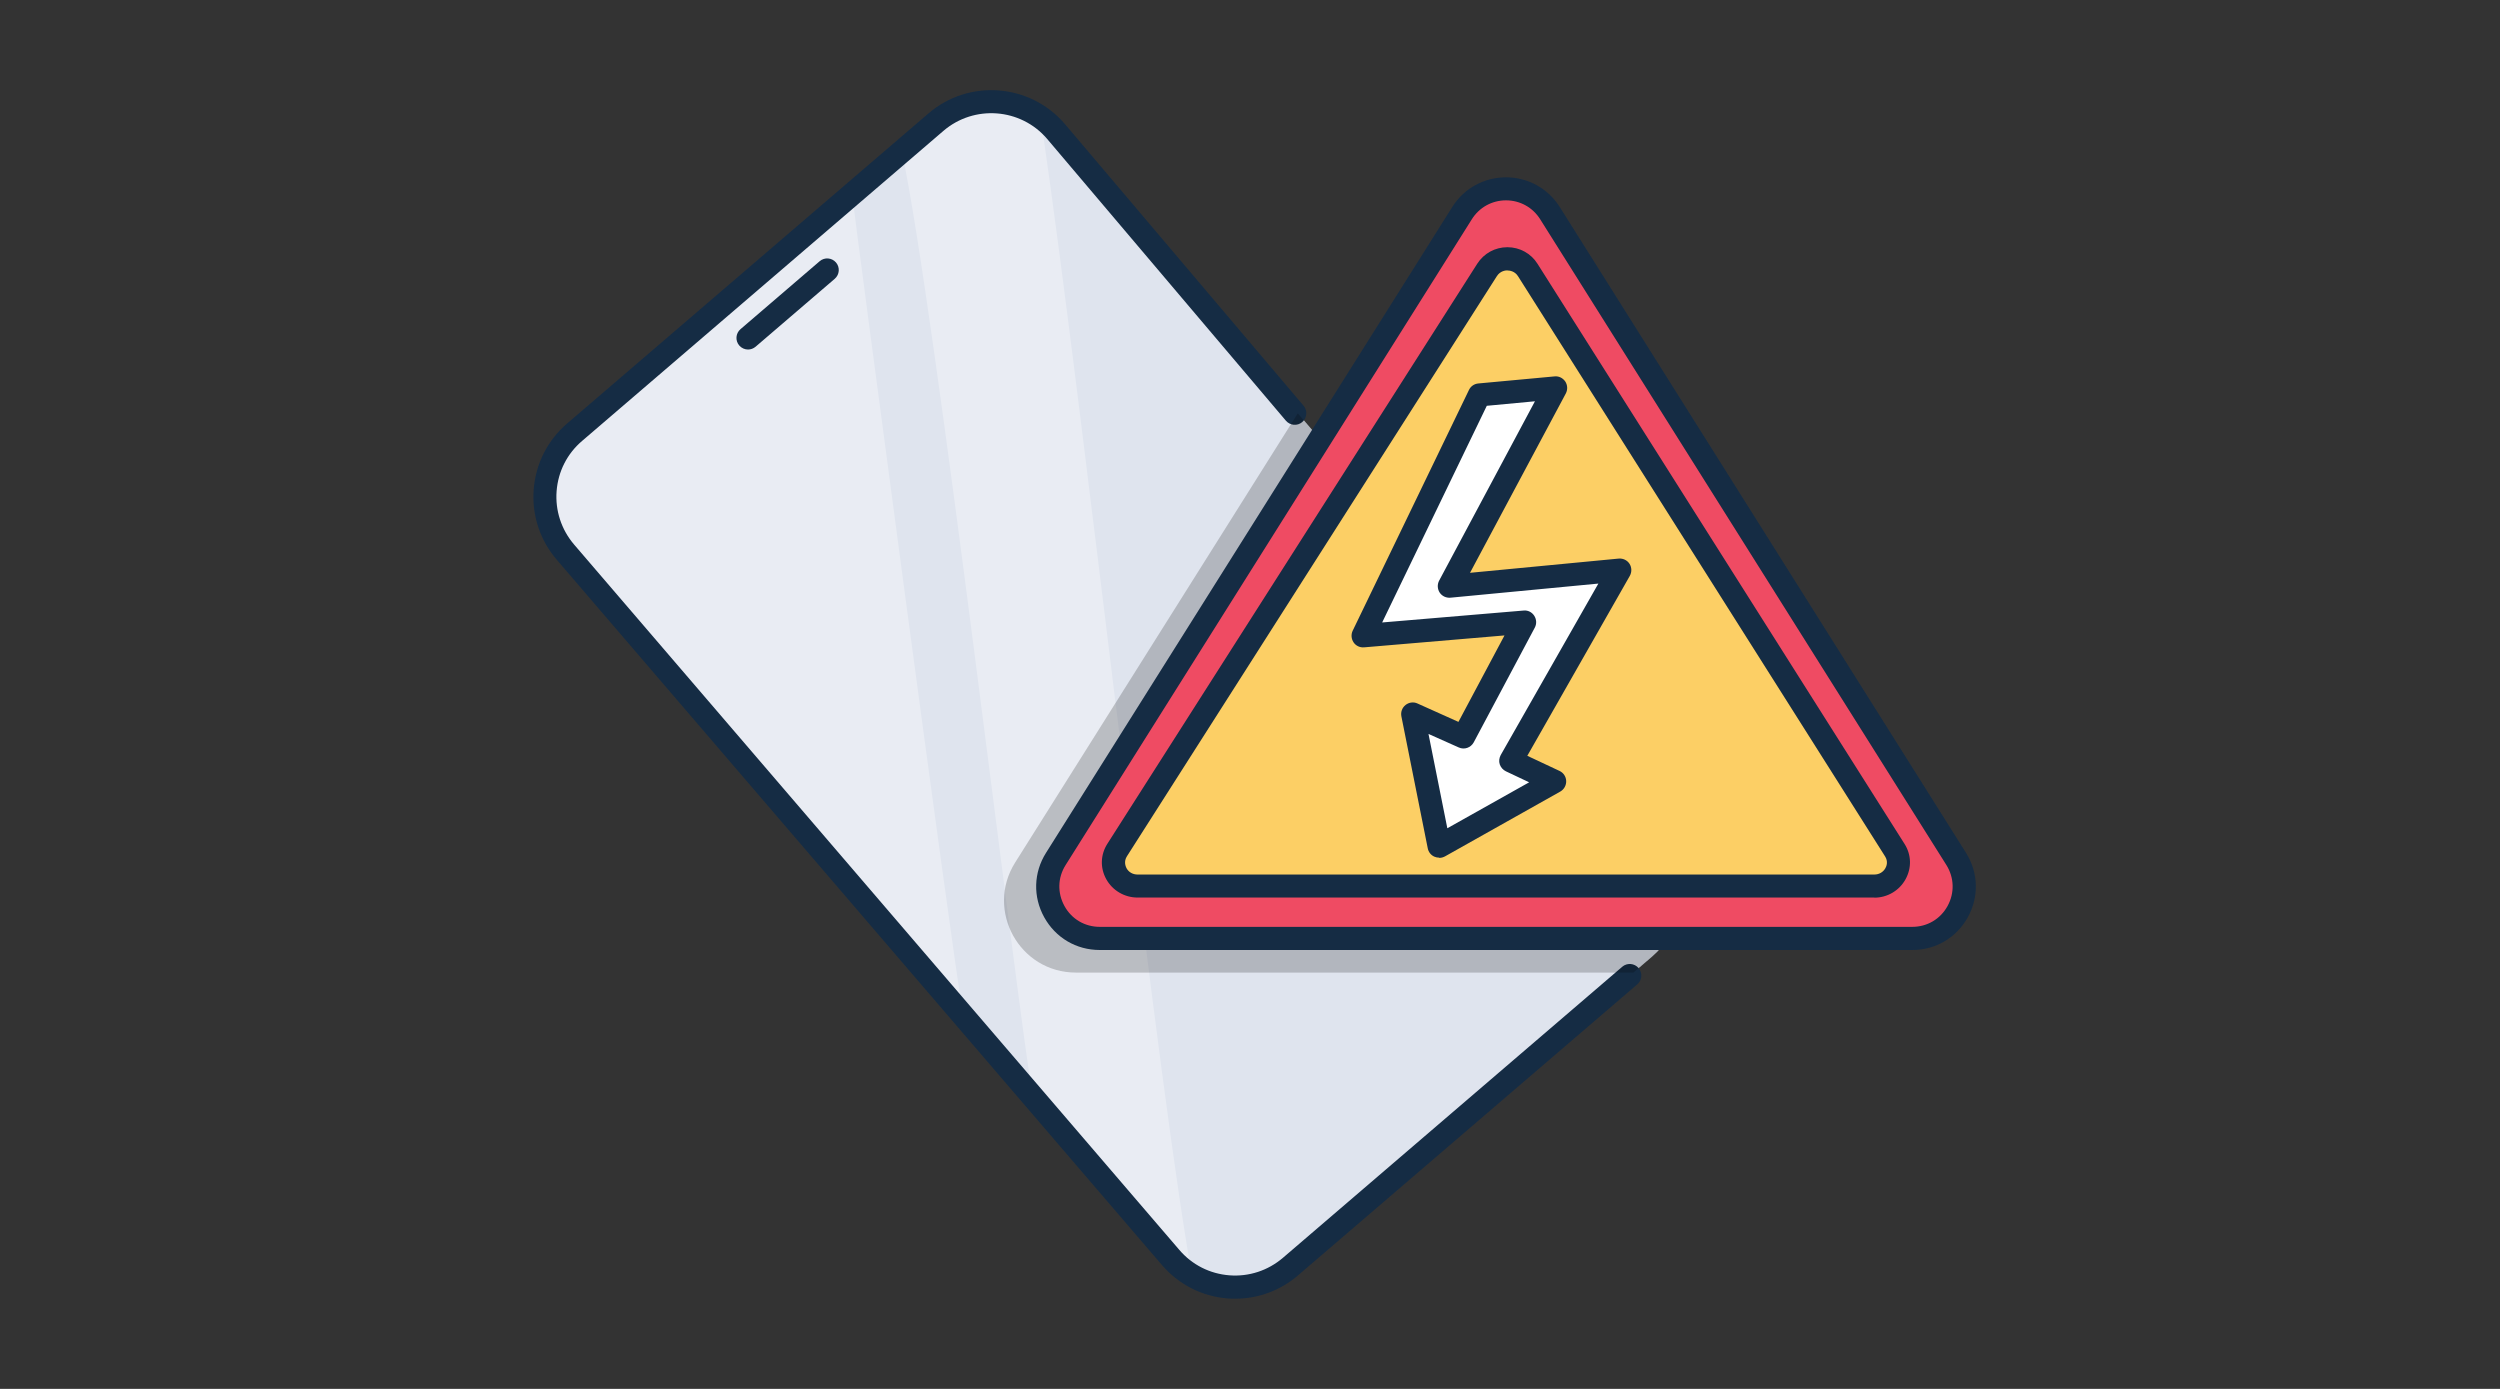
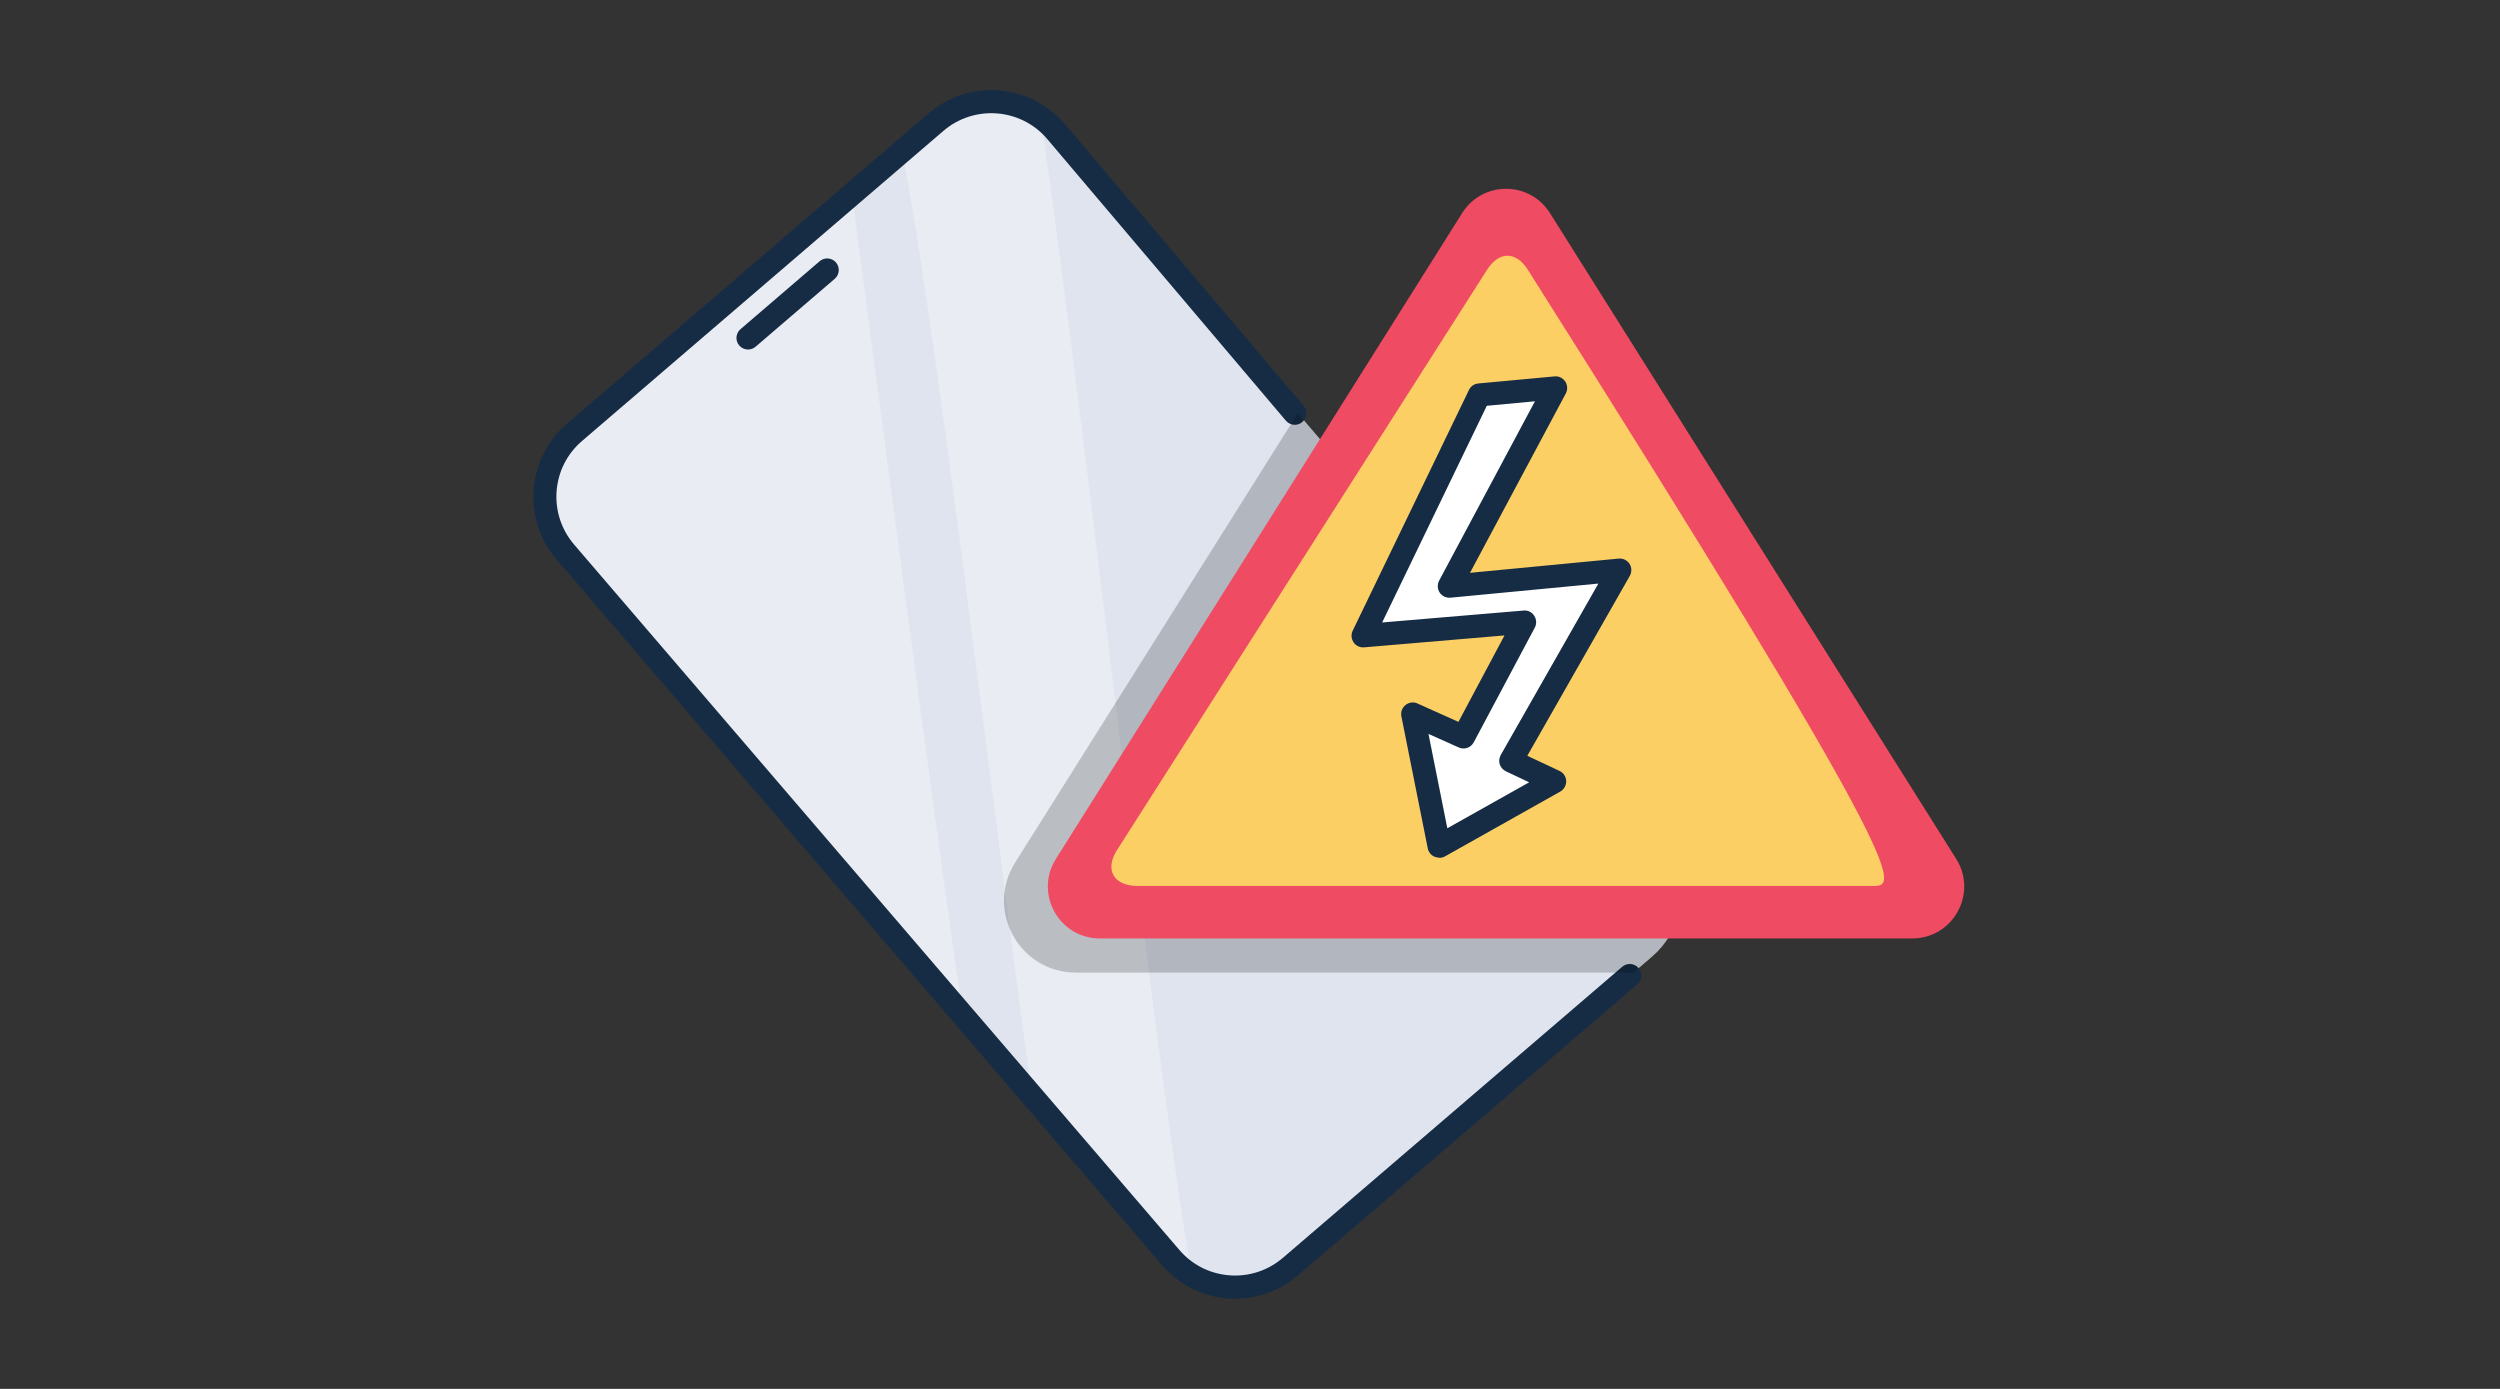
<svg xmlns="http://www.w3.org/2000/svg" width="216" height="120" viewBox="0 0 216 120" fill="none">
  <rect x="0" y="0" width="216" height="120" fill="#333333" stroke="none" />
  <path d="M142.731 82.657L141.131 84.027L138.431 86.347L115.451 106.067L111.511 109.447C108.431 112.087 103.791 111.727 101.141 108.647L99.091 106.257L69.241 71.457L48.861 47.707C46.221 44.627 46.571 39.987 49.651 37.347L80.871 10.557C83.951 7.917 88.591 8.277 91.231 11.347L106.741 29.427L112.131 35.707L120.401 45.347L124.471 50.097L136.851 64.527L143.521 72.297C143.991 72.847 144.371 73.457 144.661 74.087C145.941 76.977 145.251 80.487 142.731 82.657Z" fill="#DFE4EE" />
  <g opacity="0.3">
    <path d="M73.621 16.776C74.201 21.566 82.141 81.396 83.221 87.756L48.851 47.696C46.211 44.626 46.571 39.976 49.641 37.336L73.621 16.766V16.776Z" fill="white" />
  </g>
  <g opacity="0.3">
    <path d="M90.041 11.011C93.791 36.811 100.231 95.821 103.131 110.961L89.241 94.771C87.961 87.771 80.831 26.731 77.921 13.091L81.081 9.691C81.081 9.691 89.451 7.011 90.041 11.011Z" fill="white" />
  </g>
  <path d="M106.741 112.208C106.521 112.208 106.311 112.208 106.091 112.188C103.871 112.018 101.841 110.988 100.391 109.298L48.101 48.358C46.651 46.668 45.941 44.508 46.111 42.288C46.281 40.068 47.311 38.038 49.001 36.588L80.221 9.798C83.711 6.798 88.991 7.208 91.991 10.698L112.631 35.058C112.991 35.478 112.931 36.108 112.511 36.468C112.091 36.828 111.461 36.768 111.101 36.348L90.461 11.988C88.191 9.338 84.171 9.028 81.511 11.308L50.291 38.098C49.001 39.198 48.221 40.738 48.091 42.428C47.961 44.118 48.501 45.758 49.601 47.048L101.891 107.988C102.991 109.278 104.531 110.058 106.221 110.188C107.911 110.318 109.551 109.778 110.841 108.678L140.161 83.528C140.581 83.168 141.211 83.218 141.571 83.638C141.931 84.058 141.881 84.688 141.461 85.048L112.141 110.198C110.611 111.508 108.711 112.208 106.721 112.208H106.741Z" fill="#152C44" />
  <path d="M64.63 30.199C64.35 30.199 64.07 30.079 63.87 29.849C63.511 29.429 63.56 28.799 63.98 28.439L70.82 22.569C71.24 22.209 71.87 22.259 72.23 22.679C72.59 23.099 72.54 23.729 72.121 24.089L65.28 29.959C65.09 30.119 64.86 30.199 64.63 30.199Z" fill="#152C44" />
  <g opacity="0.2">
    <path d="M142.729 82.661L141.129 84.031H92.959C88.079 84.031 85.109 78.651 87.709 74.521L112.129 35.711L120.399 45.351L124.469 50.101L136.849 64.531L143.519 72.301C143.989 72.851 144.369 73.461 144.659 74.091C145.939 76.981 145.249 80.491 142.729 82.661Z" fill="black" />
  </g>
  <path d="M95.019 81.082H165.219C168.749 81.082 170.889 77.192 169.019 74.213L133.919 18.413C132.159 15.613 128.089 15.613 126.329 18.413L91.229 74.213C89.349 77.203 91.499 81.082 95.029 81.082H95.019Z" fill="#EF4B63" />
-   <path d="M165.219 82.08H95.019C92.989 82.08 91.199 81.02 90.219 79.25C89.239 77.48 89.299 75.39 90.379 73.68L125.479 17.88C126.489 16.27 128.229 15.32 130.119 15.32C132.009 15.32 133.749 16.28 134.759 17.88L169.859 73.68C170.939 75.39 170.999 77.48 170.019 79.25C169.039 81.02 167.249 82.08 165.219 82.08ZM130.119 17.31C128.909 17.31 127.809 17.92 127.169 18.94L92.069 74.74C91.379 75.83 91.349 77.15 91.969 78.28C92.589 79.41 93.729 80.08 95.019 80.08H165.219C166.509 80.08 167.649 79.41 168.269 78.28C168.889 77.15 168.849 75.83 168.169 74.74L133.069 18.94C132.429 17.92 131.329 17.31 130.119 17.31Z" fill="#152C44" />
-   <path d="M96.519 73.433L128.479 23.312C129.519 21.683 130.979 21.692 132.009 23.312L163.719 73.433C164.809 75.153 164.019 76.543 161.949 76.543H98.279C96.209 76.543 95.419 75.153 96.519 73.422V73.433Z" fill="#FCCF65" />
-   <path d="M161.959 77.549H98.289C97.159 77.549 96.119 76.939 95.579 75.959C95.039 74.979 95.079 73.839 95.679 72.899L127.639 22.779C128.209 21.889 129.179 21.359 130.239 21.359C131.309 21.359 132.279 21.899 132.839 22.789L164.549 72.909C165.149 73.849 165.179 74.989 164.639 75.969C164.099 76.949 163.069 77.559 161.939 77.559L161.959 77.549ZM130.249 23.359C130.069 23.359 129.619 23.409 129.329 23.859L97.369 73.979C97.079 74.429 97.249 74.849 97.329 75.009C97.519 75.359 97.879 75.559 98.279 75.559H161.949C162.359 75.559 162.709 75.349 162.899 75.009C162.989 74.849 163.159 74.439 162.869 73.989L131.159 23.869C130.879 23.419 130.419 23.369 130.239 23.369L130.249 23.359Z" fill="#152C44" />
+   <path d="M96.519 73.433L128.479 23.312C129.519 21.683 130.979 21.692 132.009 23.312C164.809 75.153 164.019 76.543 161.949 76.543H98.279C96.209 76.543 95.419 75.153 96.519 73.422V73.433Z" fill="#FCCF65" />
  <path d="M127.809 34.118L134.389 33.508L125.229 50.648L139.929 49.238L130.529 65.728L134.299 67.498L124.339 73.098L122.059 61.698L126.449 63.658L131.729 53.748L117.759 54.928L127.809 34.118Z" fill="white" />
  <path d="M124.339 74.101C124.199 74.101 124.049 74.071 123.919 74.011C123.629 73.881 123.419 73.611 123.359 73.301L121.079 61.891C121.009 61.521 121.139 61.151 121.439 60.911C121.729 60.681 122.129 60.621 122.469 60.781L126.009 62.371L129.989 54.901L117.859 55.931C117.499 55.961 117.149 55.801 116.949 55.501C116.749 55.201 116.719 54.821 116.869 54.501L126.919 33.691C127.069 33.371 127.379 33.161 127.729 33.131L134.309 32.521C134.689 32.481 135.029 32.661 135.239 32.961C135.439 33.271 135.459 33.661 135.289 33.991L127.009 49.491L139.859 48.261C140.229 48.231 140.589 48.401 140.789 48.711C140.989 49.021 140.999 49.421 140.819 49.751L131.959 65.301L134.749 66.611C135.089 66.771 135.309 67.111 135.319 67.481C135.329 67.851 135.139 68.201 134.809 68.391L124.849 73.991C124.699 74.071 124.529 74.121 124.359 74.121L124.339 74.101ZM123.419 63.401L125.049 71.561L132.119 67.591L130.109 66.641C129.859 66.521 129.669 66.301 129.579 66.041C129.489 65.781 129.529 65.491 129.659 65.241L138.099 50.421L125.319 51.641C124.949 51.671 124.599 51.511 124.389 51.201C124.189 50.891 124.169 50.501 124.339 50.171L132.619 34.671L128.459 35.061L119.419 53.781L131.639 52.751C132.009 52.711 132.359 52.891 132.559 53.201C132.759 53.511 132.779 53.901 132.609 54.221L127.329 64.141C127.079 64.601 126.519 64.801 126.039 64.581L123.419 63.411V63.401Z" fill="#152C44" />
</svg>